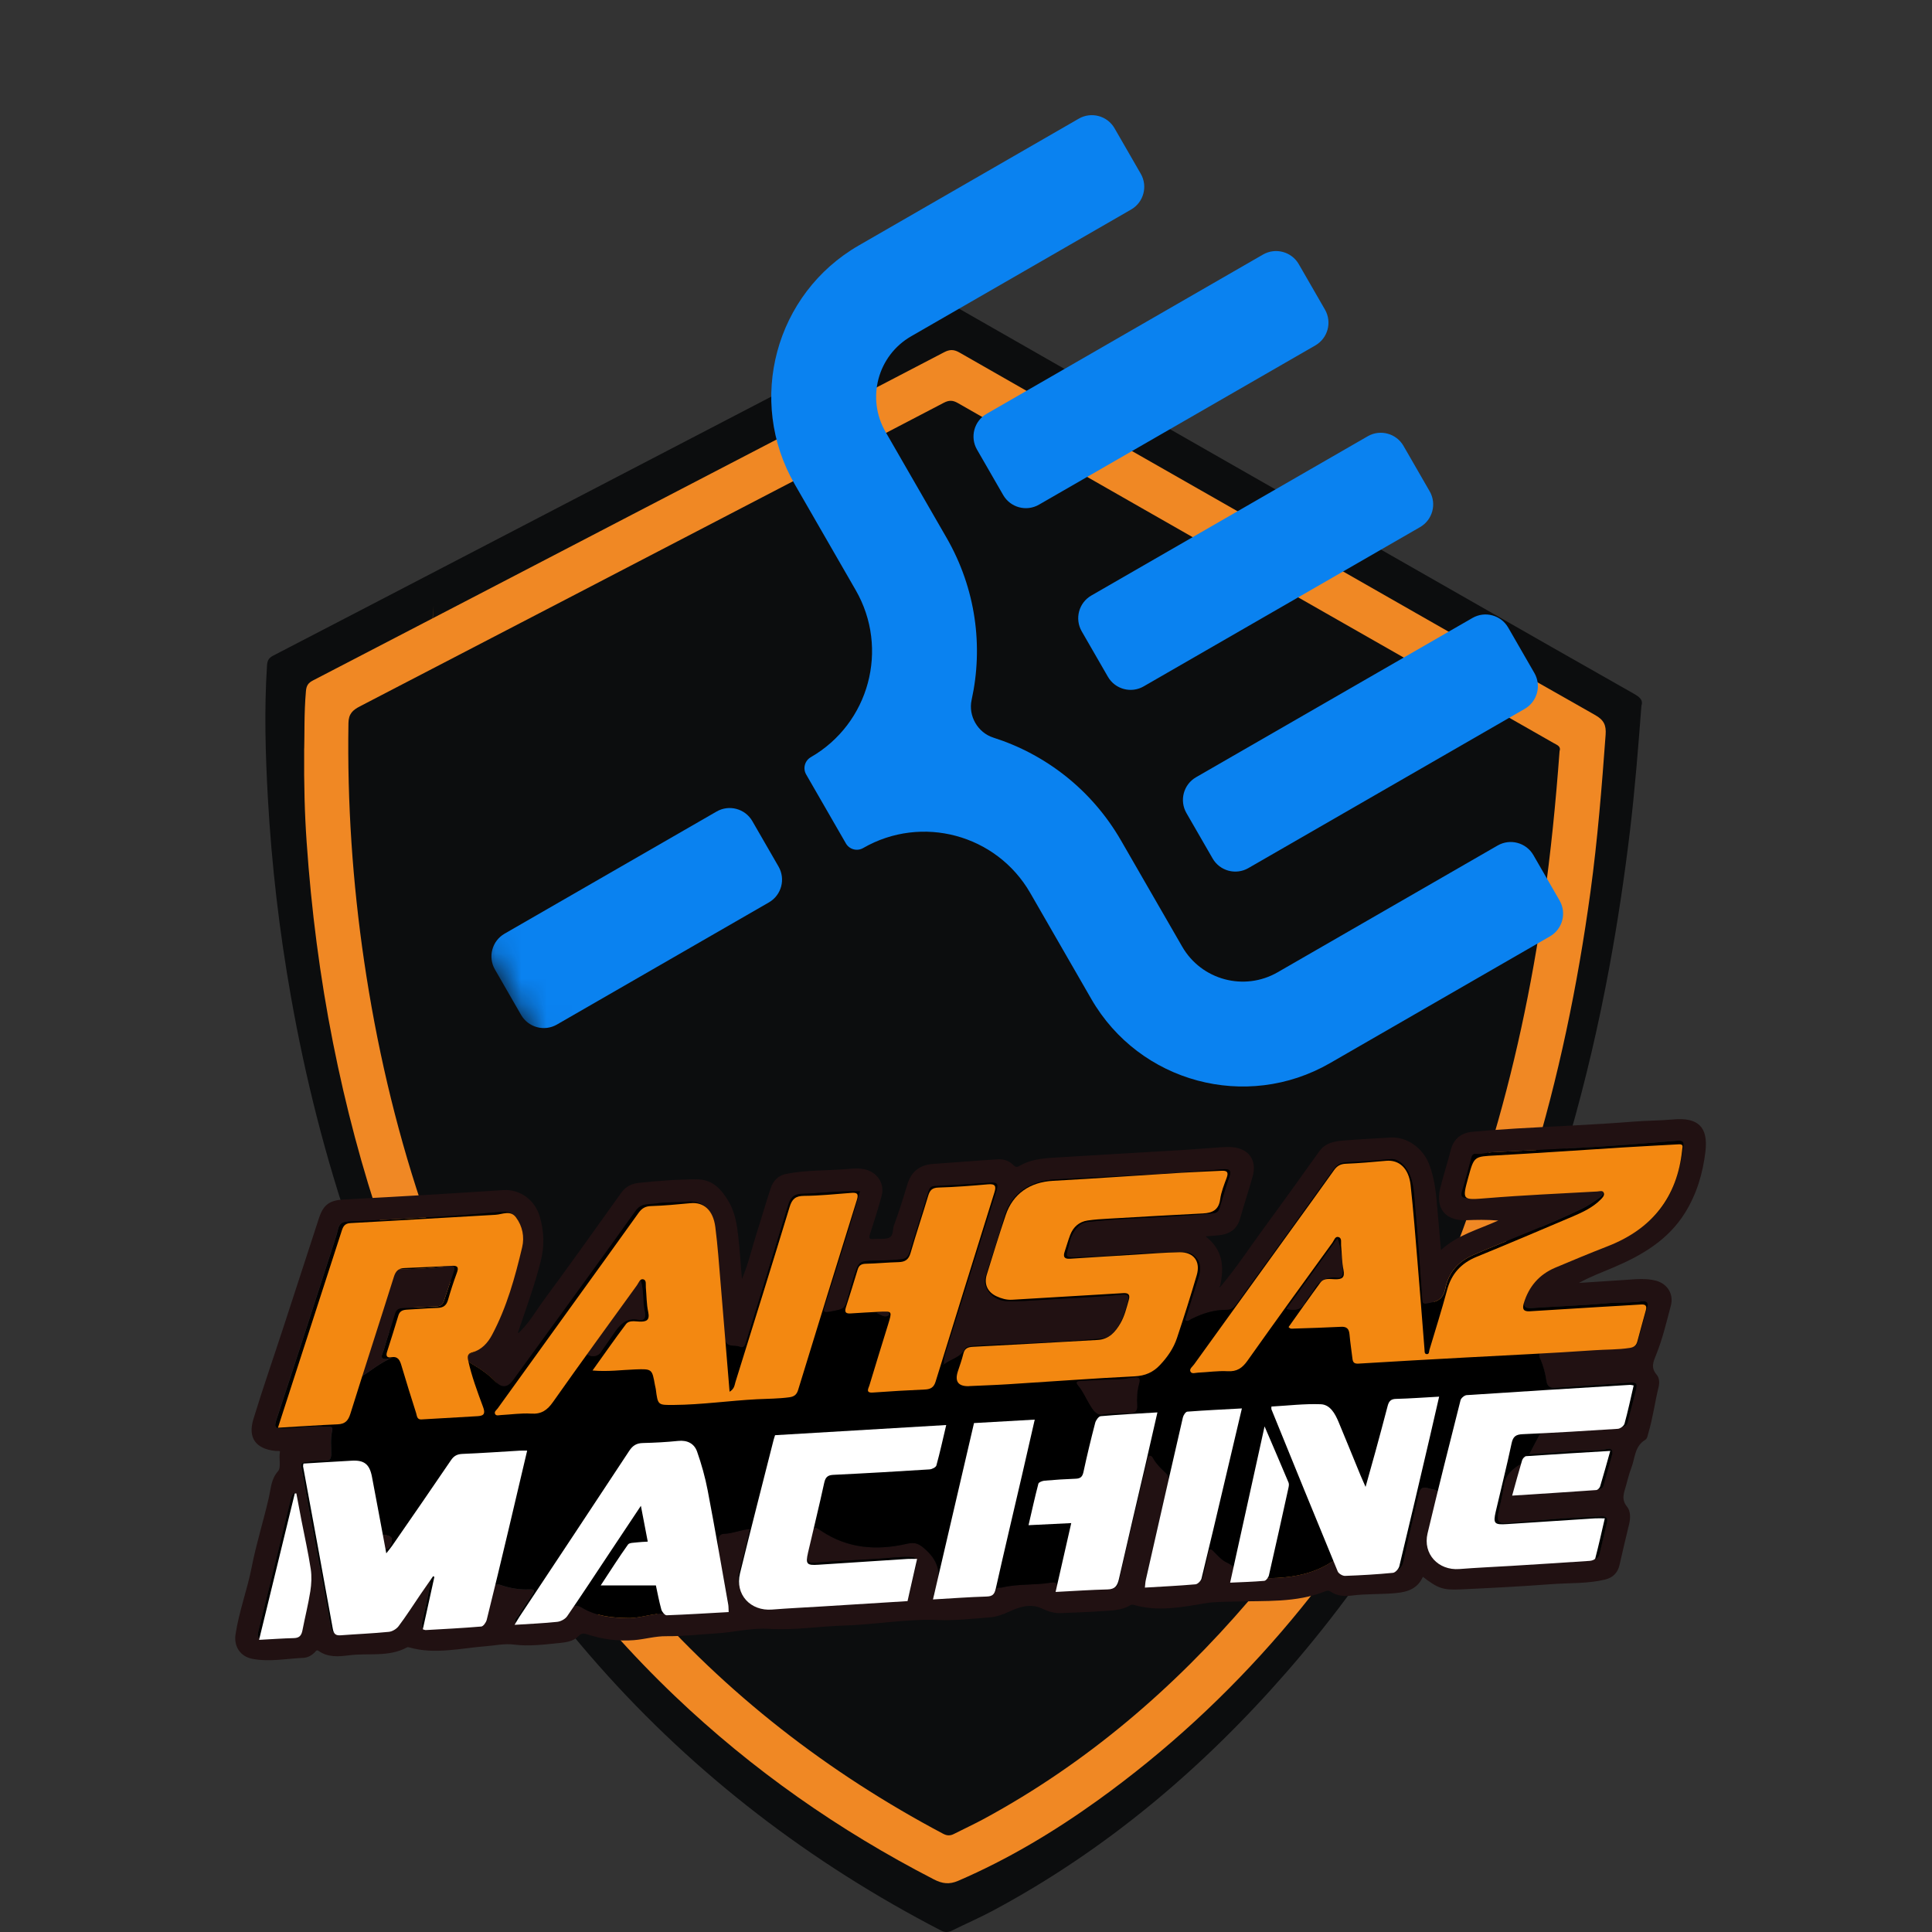
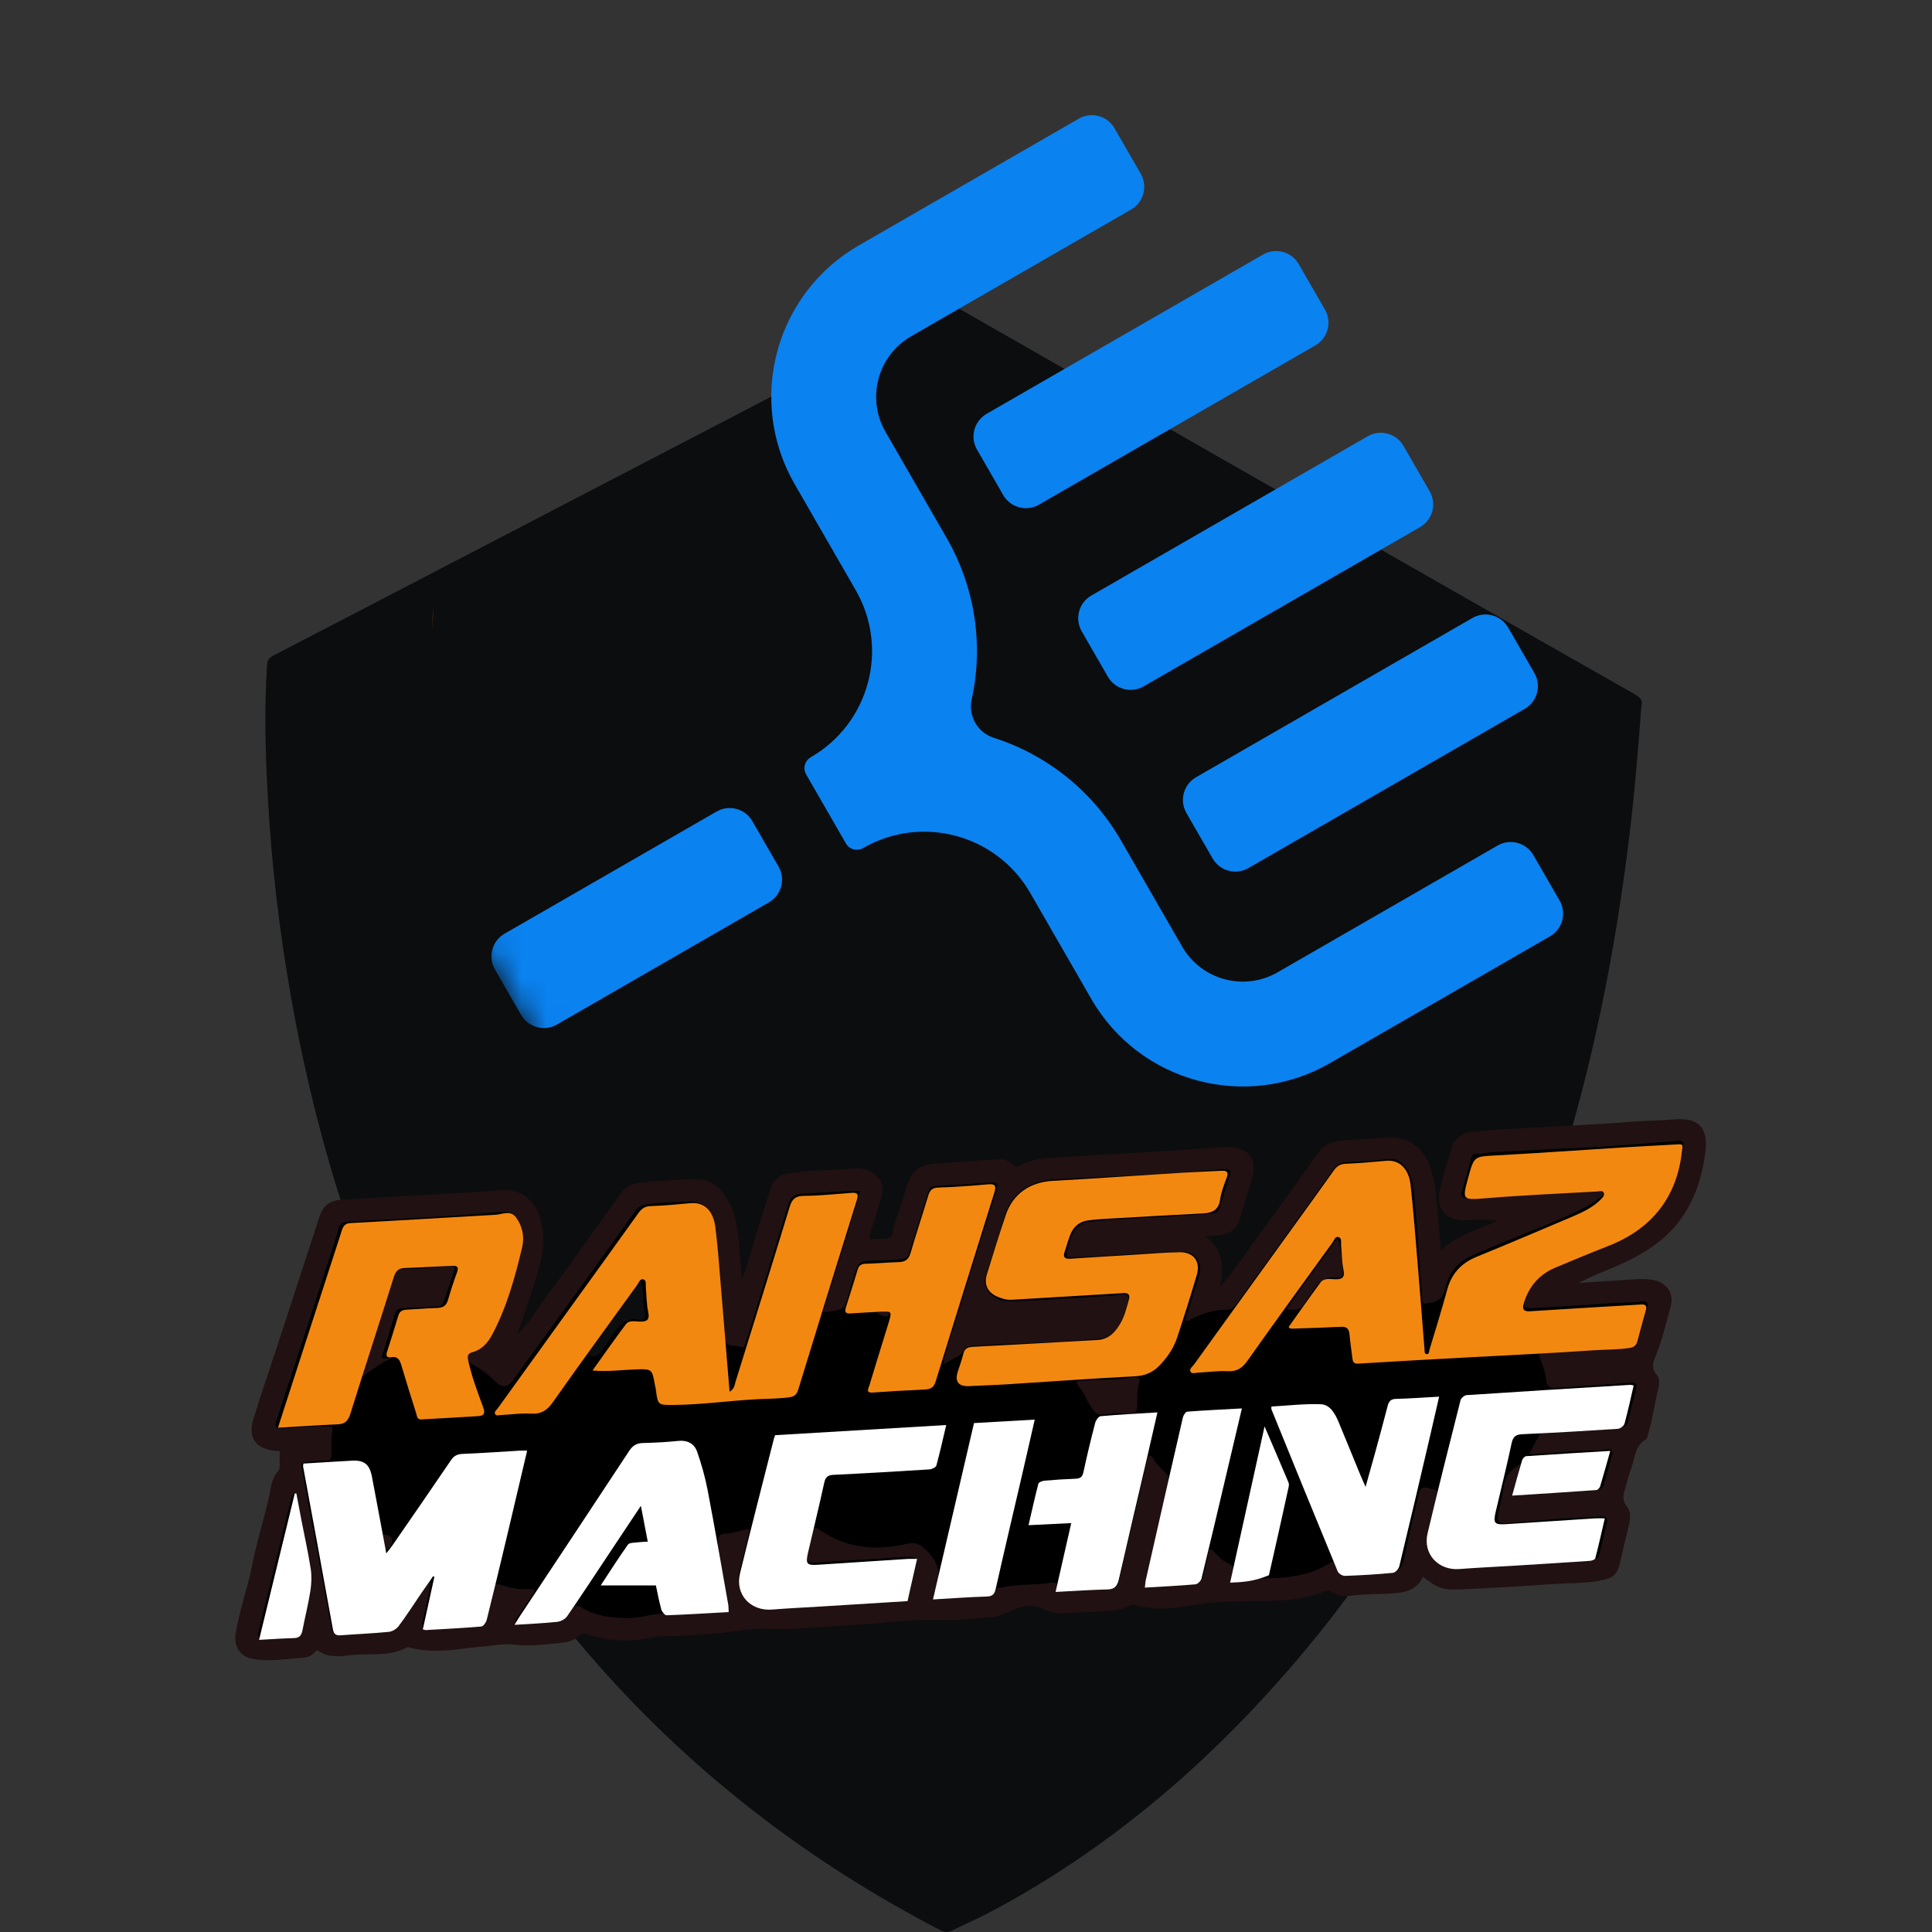
<svg xmlns="http://www.w3.org/2000/svg" width="76" height="76" viewBox="0 0 76 76" fill="none">
  <rect x="0" y="0" width="76" height="76" fill="#333333" stroke="none" />
  <g clip-path="url(#clip0_2348_12710)">
    <path d="M64.569 27.762C64.441 29.451 64.311 31.083 64.116 32.711C63.903 34.488 63.638 36.257 63.313 38.017C62.476 42.548 61.231 46.959 59.479 51.223C57.296 56.538 54.407 61.423 50.625 65.76C47.31 69.561 43.514 72.778 39.05 75.165C38.525 75.445 37.978 75.682 37.445 75.946C37.293 76.021 37.165 76.019 37.01 75.939C31.889 73.286 27.377 69.844 23.551 65.519C19.152 60.547 16.014 54.846 13.854 48.588C12.795 45.522 12.007 42.385 11.442 39.189C10.987 36.616 10.685 34.025 10.539 31.418C10.441 29.671 10.39 27.921 10.504 26.171C10.517 25.977 10.579 25.878 10.747 25.791C13.303 24.467 15.856 23.138 18.409 21.81C22.918 19.464 27.426 17.118 31.935 14.773C33.666 13.873 35.399 12.979 37.127 12.074C37.3 11.983 37.424 11.969 37.604 12.072C44.348 15.928 51.095 19.779 57.843 23.629C59.982 24.85 62.119 26.072 64.262 27.284C64.487 27.411 64.65 27.533 64.568 27.761L64.569 27.762Z" fill="#0C0D0E" />
-     <path d="M11.967 29.443C11.984 28.936 11.957 28.06 12.035 27.186C12.054 26.967 12.125 26.863 12.316 26.765C16.5 24.596 20.68 22.42 24.862 20.245C28.954 18.118 33.048 15.993 37.136 13.858C37.362 13.74 37.524 13.742 37.742 13.867C41.844 16.215 45.951 18.553 50.056 20.895C54.285 23.307 58.51 25.727 62.746 28.126C63.091 28.321 63.189 28.523 63.161 28.904C63.01 30.968 62.845 33.031 62.565 35.082C61.555 42.475 59.548 49.557 55.946 56.133C52.757 61.956 48.588 66.935 43.175 70.826C41.454 72.062 39.643 73.145 37.691 73.987C37.342 74.137 37.071 74.102 36.737 73.931C33.002 72.007 29.593 69.623 26.551 66.722C23.082 63.414 20.274 59.606 18.056 55.361C15.688 50.829 14.095 46.029 13.1 41.021C12.582 38.413 12.246 35.782 12.063 33.131C11.986 32.026 11.954 30.918 11.965 29.442L11.967 29.443ZM61.35 29.549C61.414 29.357 61.252 29.308 61.114 29.229C58.134 27.532 55.156 25.832 52.177 24.132C47.342 21.374 42.507 18.616 37.676 15.853C37.48 15.741 37.33 15.738 37.127 15.844C34.971 16.974 32.81 18.093 30.651 19.215C25.155 22.073 19.66 24.933 14.16 27.785C13.873 27.934 13.713 28.081 13.707 28.446C13.657 31.587 13.867 34.712 14.325 37.817C14.801 41.047 15.532 44.221 16.566 47.322C18.464 53.013 21.243 58.209 25.193 62.751C28.568 66.633 32.56 69.729 37.098 72.134C37.255 72.218 37.382 72.218 37.532 72.14C37.925 71.939 38.328 71.755 38.716 71.544C42.737 69.363 46.148 66.438 49.116 62.977C53.569 57.786 56.579 51.817 58.574 45.309C59.556 42.102 60.251 38.829 60.725 35.507C61.006 33.535 61.201 31.555 61.349 29.55L61.35 29.549Z" fill="#F08824" />
    <path d="M48.019 50.605C48.641 49.869 49.166 49.061 49.735 48.286C50.465 47.294 51.181 46.292 51.897 45.29C52.13 44.964 52.476 44.896 52.832 44.867C53.453 44.816 54.075 44.784 54.697 44.748C55.34 44.711 55.961 45.147 56.215 45.788C56.46 46.407 56.499 47.06 56.556 47.712C56.597 48.182 56.638 48.651 56.684 49.172C57.338 48.578 58.132 48.376 58.938 48.013C58.462 47.974 58.071 47.984 57.679 48C56.866 48.033 56.457 47.538 56.653 46.747C56.778 46.243 56.939 45.748 57.068 45.245C57.186 44.784 57.487 44.558 57.945 44.519C58.508 44.472 59.072 44.426 59.637 44.393C61.178 44.303 62.72 44.245 64.258 44.122C64.778 44.081 65.299 44.083 65.818 44.036C66.793 43.947 67.204 44.328 67.087 45.303C66.986 46.151 66.745 46.971 66.285 47.709C65.621 48.777 64.595 49.379 63.478 49.855C63.023 50.049 62.56 50.22 62.111 50.467C62.721 50.427 63.332 50.389 63.942 50.348C64.341 50.321 64.74 50.275 65.134 50.377C65.591 50.494 65.85 50.909 65.726 51.366C65.554 52.006 65.404 52.658 65.157 53.27C65.032 53.582 64.927 53.797 65.176 54.086C65.269 54.193 65.288 54.388 65.245 54.563C65.096 55.164 65.021 55.781 64.841 56.377C64.812 56.474 64.802 56.591 64.718 56.641C64.296 56.895 64.32 57.364 64.171 57.747C64.084 57.973 64.027 58.211 63.962 58.445C63.885 58.722 63.765 58.979 64.004 59.27C64.141 59.436 64.145 59.707 64.088 59.945C63.958 60.483 63.829 61.021 63.708 61.561C63.636 61.876 63.445 62.062 63.136 62.137C62.449 62.302 61.742 62.264 61.046 62.316C59.849 62.406 58.651 62.468 57.452 62.523C56.749 62.556 56.559 62.476 55.973 62.029C55.763 62.49 55.385 62.625 54.9 62.669C54.324 62.723 53.745 62.691 53.171 62.766C52.881 62.803 52.593 62.782 52.34 62.609C52.267 62.559 52.204 62.569 52.126 62.6C50.982 63.057 49.765 62.962 48.575 63.002C48.183 63.016 47.813 63.001 47.409 63.069C46.491 63.223 45.549 63.407 44.612 63.135C44.552 63.117 44.508 63.117 44.458 63.147C44.09 63.369 43.672 63.353 43.267 63.383C42.758 63.42 42.245 63.432 41.734 63.455C41.463 63.467 41.222 63.389 40.973 63.27C40.539 63.065 40.096 63.212 39.699 63.397C39.44 63.517 39.186 63.607 38.91 63.626C38.245 63.673 37.575 63.757 36.912 63.728C35.663 63.675 34.436 63.91 33.193 63.946C32.22 63.974 31.237 64.137 30.274 64.075C29.546 64.029 28.876 64.212 28.177 64.254C27.522 64.294 26.867 64.37 26.212 64.364C25.774 64.359 25.366 64.485 24.941 64.519C24.313 64.57 23.698 64.486 23.102 64.292C22.958 64.246 22.867 64.246 22.755 64.362C22.55 64.575 22.251 64.607 21.985 64.634C21.402 64.693 20.803 64.769 20.229 64.695C19.831 64.645 19.486 64.73 19.113 64.758C18.115 64.835 17.111 65.092 16.105 64.806C16.076 64.798 16.037 64.79 16.014 64.802C15.292 65.197 14.49 65.017 13.727 65.116C13.326 65.168 12.902 65.204 12.535 64.944C12.448 64.882 12.424 64.96 12.38 65.002C12.256 65.12 12.111 65.207 11.939 65.215C11.266 65.244 10.592 65.386 9.918 65.252C9.45 65.16 9.195 64.762 9.265 64.296C9.399 63.396 9.727 62.541 9.9 61.651C10.082 60.715 10.373 59.808 10.582 58.88C10.661 58.532 10.664 58.183 10.938 57.873C11.068 57.726 10.959 57.371 11.013 57.111C11.024 57.059 10.902 57.083 10.841 57.077C10.067 56.998 9.741 56.568 9.968 55.825C10.335 54.621 10.75 53.432 11.141 52.235C11.612 50.797 12.078 49.358 12.547 47.919C12.72 47.39 12.961 47.216 13.524 47.186C14.709 47.122 15.893 47.057 17.078 46.987C17.987 46.934 18.895 46.871 19.804 46.815C20.453 46.776 21.034 47.194 21.229 47.845C21.403 48.429 21.424 49.006 21.271 49.613C21.035 50.548 20.704 51.448 20.396 52.357C20.376 52.387 20.364 52.417 20.402 52.441C20.404 52.443 20.426 52.412 20.439 52.397C20.833 52.018 21.098 51.541 21.418 51.108C22.438 49.724 23.437 48.325 24.435 46.925C24.613 46.674 24.851 46.56 25.133 46.531C25.894 46.451 26.658 46.39 27.424 46.393C28.029 46.395 28.384 46.786 28.665 47.266C28.913 47.688 28.988 48.158 29.041 48.631C29.102 49.168 29.135 49.709 29.186 50.315C29.453 49.678 29.585 49.066 29.776 48.474C29.963 47.897 30.127 47.31 30.32 46.734C30.416 46.449 30.613 46.24 30.927 46.178C31.705 46.023 32.498 46.054 33.284 45.989C33.548 45.967 33.813 45.937 34.078 46.014C34.536 46.149 34.806 46.581 34.681 47.044C34.545 47.544 34.39 48.04 34.228 48.532C34.174 48.695 34.184 48.757 34.37 48.739C34.569 48.72 34.787 48.761 34.965 48.694C35.155 48.622 35.105 48.37 35.166 48.203C35.36 47.674 35.532 47.136 35.692 46.596C35.84 46.097 36.172 45.823 36.697 45.787C37.548 45.729 38.397 45.657 39.248 45.604C39.472 45.59 39.695 45.658 39.856 45.823C39.941 45.91 39.996 45.927 40.1 45.865C40.503 45.626 40.958 45.571 41.411 45.542C43.088 45.437 44.764 45.345 46.44 45.244C46.972 45.212 47.503 45.165 48.035 45.13C48.178 45.12 48.325 45.114 48.468 45.126C49.129 45.182 49.456 45.642 49.276 46.28C49.12 46.833 48.939 47.378 48.783 47.931C48.66 48.369 48.356 48.553 47.932 48.594C47.791 48.608 47.649 48.618 47.426 48.636C48.137 49.189 48.15 49.865 47.998 50.584C47.985 50.594 47.972 50.605 47.959 50.616C47.966 50.624 47.977 50.638 47.979 50.636C47.995 50.628 48.007 50.616 48.021 50.605H48.019ZM37.128 53.698C37.109 53.51 37.14 53.373 37.184 53.233C37.854 51.101 38.516 48.965 39.195 46.835C39.286 46.55 39.193 46.507 38.945 46.524C38.217 46.573 37.488 46.618 36.759 46.658C36.588 46.667 36.551 46.761 36.508 46.906C36.273 47.691 36.022 48.471 35.779 49.252C35.726 49.421 35.661 49.514 35.445 49.538C35.079 49.58 34.716 49.582 34.35 49.593C33.806 49.608 33.776 49.632 33.608 50.147C33.526 50.399 33.451 50.654 33.384 50.911C33.231 51.503 33.231 51.488 32.641 51.598C32.369 51.649 32.372 51.58 32.442 51.361C32.766 50.349 33.078 49.334 33.391 48.319C33.537 47.845 33.674 47.368 33.824 46.862C33.039 46.84 32.292 46.938 31.542 46.961C31.166 46.972 31.073 47.167 30.984 47.462C30.451 49.219 29.907 50.974 29.364 52.729C29.323 52.86 29.289 53.06 29.093 52.978C28.893 52.893 28.588 53.034 28.499 52.679C28.407 52.308 28.421 51.93 28.391 51.56C28.301 50.471 28.205 49.383 28.107 48.295C28.043 47.59 27.654 47.204 26.992 47.272C26.593 47.311 26.189 47.278 25.8 47.343C25.531 47.388 25.229 47.309 25.002 47.628C23.409 49.862 21.788 52.076 20.177 54.297C19.967 54.586 19.741 54.607 19.499 54.362C19.218 54.074 18.895 53.845 18.546 53.645C18.317 53.516 18.292 53.325 18.485 53.258C19.139 53.03 19.386 52.454 19.614 51.899C19.892 51.225 20.087 50.518 20.316 49.824C20.495 49.279 20.58 48.727 20.425 48.161C20.34 47.845 20.077 47.643 19.803 47.666C18.988 47.732 18.173 47.806 17.357 47.857C16.119 47.934 14.882 47.998 13.643 48.056C13.452 48.064 13.355 48.144 13.304 48.308C13.271 48.414 13.253 48.523 13.219 48.628C12.438 51.041 11.662 53.455 10.864 55.862C10.759 56.181 10.851 56.202 11.124 56.195C11.69 56.181 12.251 56.078 12.818 56.123C12.927 56.132 13.111 56.078 13.061 56.284C12.987 56.593 13.027 56.903 13.023 57.211C13.021 57.403 12.948 57.472 12.765 57.456C12.509 57.434 12.258 57.485 12.005 57.518C11.863 57.537 11.817 57.574 11.849 57.729C11.945 58.204 12.02 58.683 12.109 59.161C12.41 60.776 12.721 62.389 13.009 64.006C13.046 64.213 13.116 64.249 13.301 64.26C13.747 64.286 14.187 64.146 14.628 64.194C15.232 64.26 15.622 64.046 15.917 63.502C16.213 62.956 16.61 62.466 16.962 61.951C16.894 62.538 16.767 63.095 16.636 63.65C16.541 64.054 16.539 64.069 16.943 64.05C17.561 64.022 18.18 64 18.797 63.929C18.993 63.906 19.061 63.824 19.099 63.65C19.177 63.283 19.282 62.921 19.354 62.553C19.394 62.349 19.489 62.282 19.678 62.348C20.048 62.477 20.427 62.541 20.821 62.522C20.988 62.514 21.058 62.554 20.936 62.727C20.737 63.007 20.549 63.294 20.367 63.585C20.324 63.653 20.209 63.718 20.277 63.812C20.333 63.89 20.447 63.864 20.528 63.848C20.913 63.777 21.301 63.797 21.689 63.779C21.981 63.766 22.244 63.687 22.381 63.371C22.482 63.137 22.653 63.103 22.89 63.243C23.45 63.578 24.078 63.645 24.716 63.651C25.241 63.655 25.723 63.429 26.281 63.48C26.951 63.541 27.644 63.371 28.331 63.392C28.627 63.402 28.676 63.267 28.636 63.033C28.587 62.751 28.522 62.471 28.477 62.188C28.396 61.688 28.244 61.199 28.24 60.687C28.238 60.514 28.28 60.343 28.467 60.338C28.811 60.328 29.127 60.18 29.496 60.149C29.425 60.45 29.364 60.727 29.295 61.002C29.223 61.291 29.14 61.577 29.071 61.868C28.917 62.515 29.497 63.291 30.151 63.241C30.703 63.199 31.255 63.183 31.806 63.135C33.008 63.029 34.215 62.982 35.42 62.927C35.62 62.918 35.729 62.866 35.772 62.67C35.855 62.292 35.945 61.916 36.035 61.541C36.09 61.315 35.999 61.254 35.778 61.247C35.355 61.235 34.937 61.295 34.517 61.321C33.689 61.37 32.859 61.408 32.032 61.476C31.759 61.499 31.723 61.371 31.755 61.172C31.798 60.911 31.86 60.653 31.922 60.395C32.009 60.031 32.013 60.031 32.317 60.232C33.356 60.922 34.499 60.999 35.67 60.729C36.025 60.647 36.176 60.747 36.423 60.972C36.954 61.46 37.033 61.985 36.767 62.609C36.675 62.824 36.787 62.845 36.965 62.857C37.455 62.891 37.937 62.773 38.426 62.781C38.708 62.786 39.039 62.888 39.195 62.503C39.224 62.43 39.338 62.467 39.411 62.449C40.04 62.297 40.69 62.364 41.323 62.259C41.438 62.24 41.586 62.221 41.588 62.412C41.592 62.597 41.721 62.592 41.845 62.584C42.497 62.541 43.148 62.495 43.798 62.45C43.936 62.441 43.972 62.351 43.999 62.229C44.148 61.562 44.305 60.894 44.461 60.229C44.679 59.304 44.898 58.38 45.118 57.456C45.135 57.386 45.113 57.285 45.218 57.269C45.316 57.254 45.346 57.349 45.383 57.41C45.507 57.612 45.673 57.775 45.843 57.934C45.959 58.042 45.99 58.141 45.949 58.311C45.653 59.557 45.381 60.809 45.089 62.055C45.028 62.312 45.097 62.43 45.355 62.382C45.903 62.28 46.461 62.356 47.01 62.266C47.207 62.233 47.279 62.155 47.318 61.993C47.39 61.693 47.472 61.394 47.526 61.089C47.56 60.897 47.628 60.919 47.732 61.025C47.897 61.19 48.052 61.374 48.265 61.472C48.508 61.585 48.647 61.719 48.52 61.999C48.465 62.12 48.48 62.195 48.643 62.163C49.167 62.06 49.703 62.099 50.231 62.071C50.984 62.032 51.681 61.877 52.316 61.484C52.529 61.351 52.62 61.399 52.666 61.61C52.727 61.893 52.913 61.969 53.162 61.91C53.674 61.789 54.199 61.859 54.718 61.806C55.059 61.772 55.153 61.663 55.215 61.36C55.396 60.484 55.612 59.616 55.815 58.745C55.899 58.382 56.144 58.557 56.345 58.587C56.567 58.619 56.64 58.717 56.569 58.954C56.442 59.377 56.351 59.811 56.247 60.241C56.072 60.959 56.605 61.652 57.333 61.652C57.621 61.652 57.907 61.615 58.193 61.595C59.199 61.527 60.208 61.514 61.214 61.442C61.634 61.412 62.054 61.401 62.474 61.374C62.642 61.364 62.862 61.374 62.919 61.121C63.011 60.712 63.116 60.306 63.209 59.896C63.246 59.734 63.187 59.641 63.002 59.651C62.471 59.681 61.939 59.696 61.409 59.735C60.682 59.787 59.956 59.864 59.229 59.914C58.942 59.933 58.871 59.815 58.935 59.52C59.012 59.163 59.102 58.809 59.153 58.449C59.216 58.008 59.504 57.773 59.877 57.557C59.88 57.869 59.775 58.126 59.689 58.386C59.61 58.625 59.638 58.745 59.941 58.726C60.903 58.667 61.866 58.63 62.828 58.586C62.949 58.581 63.043 58.557 63.08 58.42C63.187 58.026 63.304 57.633 63.407 57.237C63.44 57.11 63.421 56.954 63.244 56.994C62.794 57.097 62.337 57.03 61.885 57.08C61.329 57.14 60.767 57.157 60.158 57.197C60.312 56.904 60.438 56.662 60.568 56.422C60.617 56.333 60.706 56.321 60.8 56.321C61.254 56.321 61.709 56.278 62.158 56.236C62.709 56.185 63.266 56.236 63.814 56.127C63.944 56.101 64 56.066 64.031 55.934C64.125 55.525 64.24 55.12 64.342 54.713C64.421 54.397 64.374 54.365 64.049 54.391C63.09 54.465 62.129 54.518 61.169 54.591C60.957 54.607 60.856 54.516 60.829 54.327C60.784 54.018 60.706 53.721 60.578 53.435C60.503 53.269 60.574 53.175 60.758 53.19C61.281 53.231 61.796 53.123 62.318 53.114C62.948 53.102 63.576 53.031 64.205 52.988C64.338 52.978 64.39 52.91 64.422 52.783C64.537 52.334 64.662 51.886 64.793 51.441C64.853 51.233 64.762 51.164 64.579 51.191C64.116 51.261 63.648 51.225 63.186 51.268C62.205 51.359 61.221 51.391 60.239 51.456C59.931 51.477 59.898 51.338 59.992 51.093C60.18 50.601 60.466 50.189 60.953 49.955C61.313 49.783 61.681 49.625 62.051 49.477C62.885 49.142 63.727 48.833 64.483 48.329C65.64 47.56 66.033 46.392 66.219 45.108C66.24 44.965 66.219 44.852 66.01 44.869C64.897 44.961 63.785 45.053 62.67 45.12C61.344 45.202 60.016 45.258 58.689 45.327C58.48 45.337 58.278 45.417 58.063 45.393C57.912 45.375 57.892 45.481 57.862 45.598C57.753 46.015 57.641 46.431 57.513 46.843C57.448 47.052 57.498 47.126 57.719 47.129C58.041 47.134 58.359 47.083 58.679 47.064C59.618 47.007 60.562 47 61.498 46.911C61.93 46.869 62.363 46.903 62.791 46.832C62.877 46.817 62.99 46.752 63.037 46.833C63.099 46.943 63.004 47.053 62.918 47.114C62.701 47.267 62.481 47.424 62.243 47.539C60.846 48.218 59.385 48.749 57.96 49.365C57.345 49.632 56.975 50.074 56.855 50.678C56.764 51.138 56.499 51.215 56.132 51.276C55.958 51.305 55.95 51.243 55.941 51.112C55.854 49.913 55.779 48.711 55.666 47.514C55.62 47.036 55.63 46.543 55.394 46.092C55.234 45.788 54.972 45.576 54.708 45.597C54.135 45.644 53.562 45.698 52.989 45.719C52.752 45.728 52.602 45.803 52.464 45.994C51.195 47.766 49.916 49.531 48.64 51.297C48.547 51.426 48.443 51.528 48.26 51.526C47.762 51.52 47.3 51.667 46.858 51.889C46.788 51.923 46.718 52.011 46.616 51.928C46.795 51.358 46.974 50.789 47.151 50.218C47.25 49.898 47.229 49.604 46.944 49.376C46.803 49.264 46.641 49.255 46.471 49.255C45.096 49.255 43.729 49.422 42.356 49.456C41.906 49.468 41.907 49.459 42.027 49.044C42.067 48.907 42.086 48.759 42.146 48.631C42.279 48.353 42.467 48.102 42.794 48.066C43.387 48.002 43.984 47.957 44.58 47.93C45.62 47.883 46.657 47.822 47.694 47.733C47.859 47.719 47.928 47.657 47.971 47.514C48.096 47.101 48.22 46.688 48.36 46.279C48.443 46.036 48.347 45.979 48.127 45.996C47.245 46.063 46.364 46.137 45.48 46.188C44.154 46.266 42.826 46.319 41.5 46.395C40.552 46.45 39.774 46.906 39.494 47.892C39.273 48.669 39.017 49.435 38.769 50.205C38.73 50.327 38.72 50.432 38.761 50.558C38.884 50.937 39.211 51.182 39.675 51.188C40.084 51.194 40.492 51.165 40.902 51.139C41.984 51.07 43.068 51.031 44.148 50.928C44.3 50.913 44.428 50.941 44.376 51.142C44.269 51.549 44.166 51.959 43.898 52.3C43.759 52.477 43.593 52.633 43.357 52.654C42.752 52.706 42.145 52.755 41.538 52.787C40.531 52.84 39.523 52.875 38.517 52.928C38.324 52.939 38.02 52.945 37.962 53.054C37.779 53.407 37.413 53.45 37.122 53.699L37.128 53.698ZM11.579 58.714C11.46 58.838 11.445 58.946 11.419 59.051C11.292 59.575 11.166 60.101 11.037 60.625C10.748 61.803 10.461 62.98 10.166 64.157C10.111 64.376 10.133 64.479 10.399 64.456C10.739 64.428 11.078 64.338 11.422 64.388C11.681 64.424 11.779 64.3 11.819 64.069C11.874 63.755 11.946 63.444 12.007 63.13C12.079 62.763 12.249 62.381 12.198 62.031C12.04 60.934 11.798 59.85 11.579 58.714Z" fill="#211112" />
    <path d="M37.125 53.677C37.419 53.449 37.785 53.407 37.968 53.054C38.025 52.945 38.329 52.939 38.523 52.928C39.529 52.874 40.537 52.84 41.544 52.786C42.151 52.754 42.758 52.706 43.363 52.653C43.599 52.632 43.764 52.477 43.904 52.3C44.172 51.959 44.275 51.549 44.382 51.141C44.434 50.94 44.306 50.913 44.154 50.927C43.074 51.031 41.99 51.069 40.908 51.139C40.498 51.164 40.09 51.192 39.681 51.188C39.217 51.182 38.89 50.937 38.767 50.558C38.726 50.432 38.736 50.326 38.775 50.204C39.022 49.435 39.279 48.669 39.5 47.892C39.78 46.906 40.558 46.45 41.506 46.395C42.833 46.318 44.16 46.265 45.486 46.188C46.37 46.137 47.251 46.062 48.133 45.995C48.353 45.979 48.449 46.035 48.366 46.278C48.225 46.687 48.102 47.101 47.977 47.514C47.934 47.657 47.865 47.718 47.7 47.732C46.663 47.822 45.626 47.882 44.586 47.929C43.99 47.957 43.394 48.001 42.8 48.066C42.473 48.102 42.284 48.352 42.152 48.63C42.092 48.758 42.073 48.906 42.033 49.044C41.912 49.459 41.912 49.467 42.362 49.456C43.734 49.422 45.101 49.254 46.477 49.255C46.647 49.255 46.809 49.264 46.95 49.376C47.235 49.604 47.256 49.898 47.157 50.218C46.98 50.788 46.801 51.358 46.622 51.928C46.724 52.01 46.795 51.923 46.864 51.888C47.306 51.666 47.768 51.519 48.266 51.525C48.449 51.527 48.553 51.425 48.646 51.297C49.922 49.531 51.201 47.765 52.47 45.993C52.607 45.802 52.758 45.727 52.995 45.718C53.568 45.698 54.141 45.643 54.714 45.597C54.978 45.575 55.239 45.787 55.4 46.092C55.636 46.543 55.627 47.036 55.672 47.513C55.785 48.711 55.86 49.912 55.947 51.112C55.956 51.243 55.964 51.305 56.138 51.276C56.505 51.214 56.769 51.137 56.861 50.678C56.981 50.073 57.351 49.63 57.966 49.365C59.391 48.748 60.853 48.218 62.249 47.539C62.487 47.423 62.707 47.266 62.924 47.114C63.011 47.053 63.105 46.943 63.043 46.833C62.996 46.751 62.883 46.818 62.797 46.832C62.369 46.903 61.936 46.869 61.504 46.91C60.568 46.999 59.624 47.006 58.685 47.063C58.365 47.083 58.047 47.134 57.725 47.129C57.504 47.125 57.454 47.051 57.519 46.843C57.647 46.431 57.759 46.015 57.868 45.597C57.898 45.48 57.919 45.375 58.069 45.392C58.283 45.417 58.486 45.338 58.696 45.326C60.022 45.257 61.35 45.201 62.676 45.12C63.79 45.052 64.903 44.96 66.016 44.869C66.225 44.852 66.246 44.964 66.225 45.108C66.039 46.392 65.646 47.559 64.489 48.329C63.732 48.832 62.89 49.142 62.057 49.476C61.687 49.624 61.319 49.782 60.959 49.955C60.472 50.188 60.185 50.6 59.998 51.093C59.904 51.337 59.938 51.477 60.245 51.456C61.227 51.389 62.211 51.358 63.192 51.268C63.654 51.225 64.122 51.26 64.585 51.191C64.768 51.164 64.859 51.233 64.799 51.44C64.668 51.885 64.544 52.333 64.428 52.783C64.396 52.909 64.344 52.978 64.211 52.987C63.582 53.03 62.954 53.101 62.324 53.113C61.802 53.122 61.287 53.231 60.764 53.19C60.58 53.175 60.509 53.268 60.584 53.435C60.712 53.72 60.79 54.017 60.835 54.326C60.862 54.516 60.962 54.606 61.175 54.59C62.135 54.518 63.096 54.465 64.055 54.39C64.38 54.365 64.427 54.397 64.348 54.713C64.246 55.12 64.132 55.525 64.037 55.933C64.006 56.065 63.95 56.1 63.82 56.126C63.272 56.236 62.716 56.184 62.164 56.236C61.715 56.278 61.26 56.319 60.806 56.32C60.712 56.32 60.623 56.333 60.574 56.421C60.443 56.661 60.318 56.904 60.164 57.196C60.773 57.157 61.335 57.14 61.891 57.079C62.343 57.03 62.799 57.097 63.25 56.994C63.427 56.953 63.446 57.11 63.413 57.237C63.31 57.632 63.193 58.025 63.086 58.42C63.049 58.556 62.955 58.58 62.834 58.586C61.872 58.629 60.909 58.666 59.947 58.725C59.644 58.744 59.616 58.625 59.695 58.386C59.781 58.126 59.885 57.869 59.883 57.556C59.51 57.773 59.222 58.008 59.159 58.449C59.108 58.809 59.017 59.163 58.941 59.519C58.877 59.814 58.948 59.932 59.235 59.913C59.962 59.864 60.688 59.787 61.415 59.734C61.945 59.696 62.477 59.68 63.008 59.651C63.193 59.641 63.252 59.733 63.215 59.896C63.122 60.305 63.017 60.712 62.925 61.121C62.868 61.374 62.648 61.363 62.48 61.374C62.06 61.401 61.64 61.411 61.219 61.441C60.214 61.513 59.205 61.526 58.199 61.595C57.913 61.614 57.627 61.651 57.339 61.652C56.611 61.652 56.078 60.959 56.253 60.24C56.357 59.811 56.448 59.377 56.575 58.954C56.646 58.717 56.573 58.619 56.351 58.586C56.15 58.556 55.905 58.383 55.821 58.744C55.618 59.615 55.402 60.484 55.221 61.359C55.159 61.663 55.066 61.771 54.724 61.806C54.205 61.859 53.681 61.789 53.168 61.91C52.919 61.968 52.733 61.893 52.672 61.61C52.626 61.399 52.535 61.351 52.322 61.483C51.687 61.877 50.99 62.032 50.237 62.071C49.709 62.098 49.173 62.06 48.649 62.162C48.486 62.194 48.471 62.119 48.526 61.999C48.653 61.719 48.514 61.584 48.271 61.472C48.058 61.373 47.903 61.19 47.738 61.024C47.633 60.919 47.566 60.897 47.532 61.089C47.478 61.393 47.396 61.692 47.324 61.993C47.285 62.155 47.213 62.233 47.016 62.265C46.467 62.356 45.908 62.279 45.361 62.381C45.103 62.429 45.034 62.312 45.095 62.054C45.387 60.807 45.658 59.556 45.955 58.311C45.996 58.14 45.965 58.041 45.849 57.933C45.679 57.774 45.513 57.612 45.389 57.41C45.351 57.349 45.321 57.254 45.224 57.268C45.119 57.284 45.141 57.385 45.124 57.456C44.904 58.38 44.685 59.303 44.467 60.228C44.31 60.895 44.154 61.561 44.005 62.229C43.978 62.351 43.942 62.44 43.804 62.45C43.154 62.495 42.502 62.541 41.851 62.584C41.727 62.592 41.598 62.597 41.594 62.412C41.591 62.22 41.444 62.24 41.329 62.259C40.695 62.363 40.045 62.296 39.417 62.449C39.344 62.466 39.23 62.43 39.201 62.502C39.045 62.887 38.714 62.785 38.432 62.781C37.943 62.773 37.461 62.891 36.971 62.857C36.793 62.844 36.681 62.824 36.773 62.609C37.04 61.984 36.96 61.459 36.429 60.972C36.182 60.746 36.031 60.646 35.676 60.728C34.505 60.998 33.362 60.921 32.323 60.231C32.019 60.03 32.015 60.03 31.928 60.395C31.867 60.652 31.805 60.911 31.761 61.172C31.729 61.37 31.765 61.498 32.038 61.476C32.865 61.407 33.694 61.369 34.523 61.32C34.943 61.295 35.361 61.235 35.784 61.247C36.005 61.253 36.096 61.315 36.041 61.54C35.95 61.916 35.861 62.292 35.778 62.669C35.735 62.865 35.626 62.917 35.426 62.926C34.221 62.981 33.014 63.028 31.812 63.134C31.262 63.183 30.709 63.199 30.157 63.241C29.503 63.291 28.923 62.514 29.077 61.867C29.145 61.577 29.229 61.291 29.301 61.001C29.37 60.725 29.431 60.449 29.502 60.148C29.133 60.179 28.817 60.327 28.473 60.337C28.286 60.343 28.244 60.514 28.246 60.686C28.25 61.199 28.402 61.688 28.483 62.188C28.528 62.47 28.593 62.75 28.642 63.032C28.682 63.267 28.633 63.401 28.337 63.392C27.65 63.371 26.957 63.542 26.287 63.48C25.729 63.428 25.247 63.656 24.722 63.65C24.084 63.644 23.455 63.578 22.896 63.243C22.66 63.102 22.488 63.137 22.387 63.371C22.25 63.685 21.987 63.765 21.695 63.779C21.307 63.797 20.919 63.776 20.534 63.848C20.453 63.863 20.338 63.889 20.283 63.812C20.216 63.717 20.331 63.653 20.373 63.585C20.555 63.294 20.743 63.006 20.942 62.726C21.064 62.554 20.994 62.514 20.827 62.522C20.433 62.54 20.054 62.476 19.684 62.347C19.495 62.281 19.4 62.349 19.36 62.552C19.288 62.92 19.183 63.282 19.105 63.65C19.067 63.824 18.999 63.905 18.802 63.928C18.186 64 17.567 64.022 16.949 64.05C16.545 64.068 16.547 64.054 16.642 63.65C16.773 63.094 16.9 62.538 16.968 61.95C16.615 62.465 16.218 62.955 15.923 63.501C15.628 64.046 15.239 64.26 14.634 64.193C14.193 64.145 13.754 64.286 13.307 64.259C13.122 64.249 13.053 64.212 13.015 64.006C12.727 62.389 12.416 60.775 12.115 59.16C12.026 58.684 11.952 58.204 11.855 57.728C11.823 57.573 11.869 57.536 12.011 57.518C12.264 57.484 12.515 57.434 12.771 57.456C12.954 57.471 13.027 57.403 13.029 57.211C13.033 56.902 12.993 56.593 13.067 56.283C13.116 56.077 12.933 56.132 12.824 56.123C12.257 56.078 11.696 56.182 11.13 56.195C10.857 56.202 10.765 56.18 10.87 55.862C11.668 53.455 12.444 51.041 13.225 48.628C13.259 48.523 13.278 48.413 13.31 48.308C13.361 48.142 13.458 48.064 13.649 48.055C14.887 47.997 16.125 47.934 17.363 47.856C18.179 47.806 18.994 47.732 19.809 47.665C20.084 47.642 20.346 47.845 20.431 48.16C20.586 48.727 20.501 49.28 20.322 49.824C20.094 50.517 19.898 51.225 19.62 51.899C19.392 52.453 19.145 53.03 18.491 53.258C18.298 53.325 18.323 53.515 18.552 53.645C18.901 53.844 19.224 54.074 19.505 54.361C19.747 54.608 19.973 54.587 20.183 54.297C21.794 52.076 23.414 49.861 25.008 47.628C25.235 47.308 25.537 47.388 25.806 47.343C26.195 47.278 26.599 47.311 26.998 47.271C27.66 47.205 28.049 47.589 28.113 48.295C28.211 49.383 28.307 50.471 28.397 51.559C28.427 51.929 28.413 52.307 28.505 52.678C28.594 53.035 28.899 52.893 29.099 52.977C29.295 53.06 29.329 52.859 29.37 52.728C29.913 50.973 30.457 49.219 30.99 47.461C31.079 47.167 31.172 46.971 31.548 46.96C32.298 46.938 33.045 46.84 33.83 46.862C33.68 47.368 33.543 47.844 33.397 48.318C33.084 49.334 32.771 50.349 32.448 51.361C32.378 51.58 32.374 51.649 32.647 51.598C33.237 51.487 33.237 51.503 33.39 50.911C33.457 50.654 33.531 50.399 33.614 50.147C33.781 49.631 33.812 49.608 34.356 49.593C34.722 49.583 35.085 49.581 35.451 49.538C35.667 49.513 35.732 49.419 35.785 49.252C36.027 48.469 36.279 47.69 36.514 46.906C36.557 46.761 36.594 46.666 36.765 46.657C37.494 46.618 38.223 46.573 38.951 46.523C39.198 46.507 39.291 46.549 39.201 46.835C38.522 48.965 37.86 51.1 37.19 53.233C37.146 53.372 37.114 53.51 37.131 53.676C37.127 53.655 37.099 53.67 37.099 53.67L37.112 53.683C37.112 53.683 37.127 53.655 37.131 53.676L37.125 53.677ZM15.412 53.411C14.814 53.593 15.059 53.241 15.103 53.084C15.232 52.616 15.399 52.157 15.534 51.689C15.588 51.5 15.696 51.458 15.873 51.453C16.305 51.442 16.735 51.405 17.167 51.392C17.327 51.388 17.416 51.316 17.464 51.177C17.595 50.789 17.719 50.398 17.854 50.011C17.912 49.845 17.87 49.784 17.692 49.803C17.065 49.869 16.437 49.931 15.805 49.921C15.603 49.917 15.495 49.999 15.438 50.181C15.139 51.131 14.826 52.077 14.542 53.031C14.439 53.379 14.279 53.717 14.235 54.143C14.628 53.889 14.939 53.62 15.412 53.412L15.412 53.411ZM44.608 54.19C44.414 54.205 44.222 54.257 44.02 54.26C43.523 54.268 43.026 54.3 42.529 54.323C42.4 54.329 42.278 54.342 42.416 54.505C42.605 54.727 42.714 54.996 42.863 55.24C42.98 55.433 43.117 55.685 43.382 55.641C43.737 55.582 44.089 55.591 44.442 55.59C44.659 55.589 44.745 55.499 44.732 55.288C44.714 55 44.729 54.711 44.806 54.433C44.861 54.238 44.821 54.156 44.608 54.19V54.19ZM25.206 50.373C25.099 50.397 25.05 50.475 25 50.544C24.41 51.359 23.82 52.174 23.238 52.994C23.176 53.083 23.004 53.219 23.117 53.289C23.244 53.368 23.46 53.384 23.607 53.232C23.63 53.208 23.641 53.174 23.66 53.147C23.813 52.929 23.97 52.716 24.117 52.495C24.358 52.134 24.61 51.813 25.128 51.916C25.418 51.973 25.398 51.737 25.361 51.571C25.273 51.18 25.334 50.775 25.205 50.372L25.206 50.373ZM50.606 51.491C50.966 51.574 51.2 51.515 51.354 51.214C51.439 51.049 51.585 50.916 51.673 50.752C51.867 50.396 52.147 50.219 52.559 50.254C52.651 50.262 52.76 50.281 52.804 50.146C52.863 49.967 52.73 48.911 52.609 48.714C51.944 49.635 51.283 50.551 50.606 51.49V51.491ZM15.131 60.371C14.972 60.362 15.018 60.49 15.031 60.552C15.061 60.692 15.027 60.924 15.178 60.938C15.298 60.95 15.408 60.744 15.415 60.589C15.423 60.412 15.249 60.416 15.131 60.371H15.131ZM34.481 51.648C34.677 51.735 34.792 51.835 34.94 51.753C34.985 51.728 34.981 51.658 34.952 51.64C34.826 51.56 34.693 51.579 34.481 51.648Z" fill="black" />
    <path d="M11.579 58.713C11.797 59.849 12.04 60.933 12.198 62.03C12.248 62.38 12.079 62.762 12.007 63.129C11.946 63.442 11.874 63.753 11.819 64.068C11.779 64.299 11.682 64.423 11.422 64.386C11.078 64.338 10.739 64.427 10.399 64.455C10.132 64.477 10.111 64.375 10.166 64.156C10.46 62.98 10.748 61.801 11.037 60.624C11.165 60.099 11.292 59.574 11.419 59.05C11.445 58.945 11.461 58.837 11.579 58.713Z" fill="black" />
    <path d="M15.412 53.411C14.938 53.62 14.627 53.889 14.234 54.142C14.278 53.716 14.438 53.379 14.542 53.03C14.826 52.076 15.138 51.13 15.438 50.18C15.495 49.998 15.602 49.917 15.805 49.92C16.436 49.93 17.064 49.869 17.691 49.802C17.87 49.783 17.912 49.843 17.854 50.011C17.719 50.397 17.595 50.788 17.463 51.176C17.416 51.315 17.327 51.387 17.166 51.391C16.735 51.404 16.305 51.441 15.873 51.453C15.694 51.457 15.588 51.499 15.533 51.688C15.399 52.156 15.232 52.614 15.102 53.084C15.059 53.24 14.813 53.592 15.411 53.41L15.412 53.411Z" fill="#211112" />
    <path d="M44.607 54.191C44.821 54.158 44.861 54.239 44.806 54.434C44.729 54.712 44.714 55.001 44.732 55.289C44.745 55.5 44.658 55.59 44.441 55.591C44.088 55.592 43.737 55.583 43.382 55.642C43.117 55.686 42.98 55.434 42.862 55.241C42.713 54.996 42.604 54.728 42.416 54.506C42.278 54.343 42.401 54.329 42.528 54.324C43.026 54.302 43.523 54.269 44.02 54.261C44.222 54.259 44.413 54.206 44.607 54.191V54.191Z" fill="#211112" />
-     <path d="M25.206 50.373C25.335 50.776 25.274 51.181 25.361 51.571C25.399 51.738 25.418 51.974 25.128 51.917C24.61 51.814 24.359 52.135 24.117 52.495C23.969 52.716 23.812 52.93 23.661 53.148C23.641 53.175 23.63 53.209 23.607 53.233C23.46 53.385 23.245 53.369 23.117 53.29C23.005 53.221 23.175 53.083 23.239 52.995C23.821 52.175 24.411 51.36 25 50.545C25.05 50.476 25.099 50.398 25.206 50.374L25.206 50.373Z" fill="#211112" />
    <path d="M50.606 51.491C51.283 50.552 51.944 49.636 52.609 48.715C52.731 48.912 52.863 49.969 52.805 50.147C52.76 50.282 52.651 50.263 52.559 50.255C52.147 50.22 51.868 50.397 51.673 50.753C51.584 50.916 51.439 51.05 51.355 51.215C51.2 51.516 50.966 51.575 50.606 51.492V51.491Z" fill="#211112" />
    <path d="M15.131 60.372C15.25 60.416 15.424 60.412 15.415 60.589C15.408 60.744 15.299 60.951 15.179 60.939C15.028 60.924 15.062 60.693 15.031 60.553C15.018 60.49 14.972 60.362 15.132 60.372H15.131Z" fill="#211112" />
    <path d="M34.481 51.646C34.693 51.577 34.827 51.558 34.953 51.638C34.982 51.657 34.985 51.727 34.941 51.752C34.792 51.833 34.678 51.733 34.481 51.646Z" fill="#211112" />
    <path d="M37.123 53.656L37.107 53.685L37.094 53.672L37.123 53.656Z" fill="#211112" />
    <path d="M50.689 52.203C51.101 51.626 51.512 51.038 51.936 50.46C52.084 50.258 52.321 50.321 52.525 50.323C52.794 50.327 52.911 50.259 52.849 49.954C52.785 49.642 52.786 49.317 52.756 48.997C52.744 48.88 52.794 48.713 52.665 48.666C52.521 48.614 52.48 48.793 52.416 48.881C51.296 50.425 50.176 51.968 49.074 53.525C48.868 53.816 48.658 53.962 48.289 53.94C47.905 53.918 47.517 53.98 47.129 53.996C47.026 54 46.878 54.063 46.827 53.948C46.782 53.845 46.912 53.757 46.974 53.67C48.244 51.906 49.516 50.145 50.787 48.382C51.352 47.6 51.919 46.819 52.477 46.032C52.596 45.864 52.727 45.788 52.941 45.779C53.471 45.759 54 45.709 54.529 45.663C55.041 45.618 55.417 45.958 55.49 46.62C55.601 47.632 55.678 48.646 55.763 49.66C55.859 50.807 55.946 51.954 56.038 53.102C56.043 53.164 56.031 53.255 56.113 53.266C56.23 53.282 56.211 53.166 56.23 53.102C56.465 52.317 56.712 51.536 56.925 50.746C57.097 50.105 57.478 49.689 58.088 49.439C59.359 48.92 60.622 48.382 61.885 47.845C62.273 47.679 62.655 47.497 62.96 47.194C63.032 47.123 63.119 47.035 63.094 46.939C63.06 46.809 62.923 46.865 62.835 46.87C61.388 46.951 59.938 47.014 58.494 47.132C57.522 47.211 57.508 47.227 57.761 46.306C57.99 45.475 57.991 45.498 58.85 45.451C60.529 45.36 62.207 45.239 63.886 45.135C64.604 45.09 65.322 45.056 66.041 45.014C66.229 45.004 66.186 45.106 66.173 45.228C65.98 47.104 64.98 48.348 63.237 49.026C62.545 49.295 61.861 49.58 61.178 49.868C60.549 50.135 60.143 50.605 59.944 51.261C59.874 51.494 59.928 51.599 60.182 51.582C61.088 51.524 61.993 51.468 62.9 51.414C63.452 51.38 64.004 51.354 64.556 51.315C64.756 51.301 64.785 51.391 64.741 51.552C64.63 51.958 64.516 52.362 64.409 52.769C64.367 52.928 64.276 52.998 64.109 53.024C63.648 53.096 63.18 53.083 62.718 53.115C61.029 53.233 59.337 53.308 57.646 53.401C56.245 53.478 54.843 53.554 53.442 53.641C53.276 53.651 53.22 53.597 53.203 53.452C53.165 53.133 53.115 52.816 53.087 52.498C53.068 52.282 52.987 52.181 52.755 52.193C52.135 52.225 51.515 52.243 50.896 52.263C50.834 52.265 50.763 52.291 50.688 52.202L50.689 52.203Z" fill="#F38811" />
    <path d="M28.699 54.749C28.894 54.63 28.894 54.485 28.931 54.365C29.645 52.073 30.361 49.781 31.06 47.484C31.155 47.172 31.287 47.044 31.63 47.042C32.248 47.038 32.866 46.972 33.484 46.925C33.699 46.909 33.788 46.944 33.709 47.196C32.93 49.689 32.161 52.184 31.395 54.681C31.337 54.87 31.232 54.941 31.046 54.966C30.628 55.023 30.205 55.021 29.787 55.042C28.693 55.098 27.607 55.258 26.509 55.267C25.878 55.272 25.879 55.283 25.797 54.643C25.789 54.589 25.773 54.535 25.763 54.481C25.651 53.852 25.651 53.846 24.994 53.869C24.453 53.888 23.914 53.966 23.308 53.912C23.758 53.285 24.178 52.679 24.621 52.092C24.745 51.926 24.973 51.982 25.157 51.988C25.437 51.998 25.568 51.931 25.498 51.605C25.431 51.294 25.436 50.968 25.406 50.648C25.395 50.531 25.441 50.36 25.305 50.325C25.174 50.292 25.124 50.464 25.057 50.557C23.952 52.084 22.842 53.607 21.756 55.148C21.53 55.47 21.301 55.635 20.893 55.608C20.498 55.583 20.099 55.645 19.7 55.665C19.625 55.669 19.526 55.703 19.482 55.633C19.422 55.537 19.528 55.472 19.576 55.406C20.533 54.074 21.495 52.744 22.455 51.413C23.344 50.181 24.234 48.95 25.117 47.715C25.243 47.539 25.376 47.451 25.606 47.444C26.125 47.428 26.643 47.379 27.161 47.33C27.683 47.28 28.052 47.6 28.139 48.268C28.233 49.002 28.285 49.743 28.347 50.481C28.466 51.889 28.58 53.298 28.7 54.749H28.699Z" fill="#F38811" />
    <path d="M10.934 56.163C11.016 55.907 11.087 55.688 11.158 55.469C11.918 53.122 12.679 50.775 13.439 48.428C13.495 48.252 13.553 48.125 13.79 48.113C15.691 48.013 17.59 47.892 19.49 47.787C19.761 47.773 20.076 47.59 20.298 47.889C20.555 48.236 20.636 48.656 20.541 49.06C20.261 50.245 19.937 51.418 19.361 52.502C19.185 52.834 18.944 53.099 18.564 53.203C18.396 53.248 18.381 53.356 18.415 53.51C18.553 54.14 18.778 54.741 19.001 55.342C19.088 55.577 19.065 55.693 18.798 55.708C18.058 55.749 17.318 55.794 16.578 55.837C16.397 55.848 16.402 55.689 16.369 55.586C16.171 54.964 15.976 54.341 15.791 53.715C15.729 53.504 15.653 53.343 15.388 53.39C15.211 53.422 15.177 53.328 15.226 53.176C15.376 52.701 15.53 52.228 15.67 51.751C15.726 51.561 15.856 51.527 16.023 51.518C16.421 51.498 16.817 51.462 17.215 51.45C17.435 51.443 17.559 51.358 17.622 51.142C17.726 50.781 17.841 50.423 17.972 50.07C18.047 49.866 18.017 49.782 17.785 49.794C17.155 49.828 16.525 49.855 15.894 49.883C15.663 49.893 15.56 50.012 15.491 50.237C14.928 52.031 14.344 53.819 13.783 55.614C13.698 55.885 13.577 56.017 13.286 56.029C12.523 56.061 11.762 56.114 10.935 56.163L10.934 56.163Z" fill="#F38811" />
    <path d="M38.108 54.529C37.696 54.536 37.553 54.345 37.677 53.955C37.752 53.724 37.838 53.494 37.894 53.258C37.945 53.042 38.069 52.991 38.275 52.98C39.911 52.897 41.546 52.802 43.182 52.71C43.623 52.686 43.876 52.398 44.077 52.051C44.238 51.771 44.312 51.456 44.401 51.147C44.463 50.937 44.4 50.855 44.186 50.868C43.689 50.9 43.191 50.928 42.694 50.957C41.733 51.014 40.772 51.073 39.811 51.129C39.597 51.141 39.393 51.082 39.201 50.993C38.846 50.827 38.702 50.516 38.817 50.142C39.059 49.36 39.3 48.577 39.561 47.801C39.847 46.954 40.522 46.5 41.42 46.451C43.099 46.359 44.777 46.239 46.456 46.134C46.986 46.101 47.518 46.085 48.048 46.056C48.254 46.045 48.34 46.097 48.257 46.323C48.154 46.603 48.038 46.887 47.998 47.179C47.941 47.601 47.691 47.713 47.323 47.733C46.086 47.796 44.848 47.867 43.61 47.939C43.334 47.955 43.057 47.971 42.784 48.011C42.45 48.061 42.221 48.264 42.1 48.576C42.017 48.792 41.955 49.017 41.881 49.238C41.814 49.435 41.864 49.531 42.09 49.516C42.941 49.459 43.791 49.408 44.642 49.356C45.228 49.32 45.813 49.269 46.398 49.26C46.959 49.251 47.236 49.623 47.076 50.165C46.832 50.993 46.572 51.817 46.299 52.635C46.165 53.039 45.923 53.387 45.63 53.697C45.36 53.984 45.05 54.121 44.637 54.141C42.979 54.223 41.324 54.348 39.667 54.452C39.148 54.485 38.627 54.502 38.108 54.526L38.108 54.529Z" fill="#F38811" />
    <path d="M34.684 51.597C34.209 51.623 33.844 51.64 33.48 51.666C33.293 51.681 33.206 51.639 33.275 51.429C33.435 50.934 33.588 50.437 33.739 49.94C33.788 49.779 33.881 49.717 34.053 49.713C34.485 49.703 34.915 49.66 35.346 49.649C35.603 49.643 35.744 49.551 35.819 49.29C36.037 48.536 36.288 47.791 36.513 47.039C36.579 46.819 36.67 46.721 36.923 46.715C37.575 46.697 38.227 46.644 38.877 46.587C39.163 46.563 39.191 46.673 39.117 46.909C38.342 49.39 37.569 51.872 36.802 54.356C36.734 54.574 36.608 54.649 36.391 54.659C35.706 54.69 35.021 54.729 34.337 54.779C34.036 54.801 34.166 54.613 34.198 54.505C34.439 53.699 34.691 52.897 34.938 52.093C35.093 51.588 35.091 51.587 34.684 51.596L34.684 51.597Z" fill="#F38811" />
    <path d="M20.737 57.065C20.488 58.124 20.248 59.153 20.003 60.181C19.722 61.362 19.441 62.541 19.147 63.718C19.121 63.822 19.014 63.975 18.934 63.983C18.206 64.045 17.477 64.081 16.748 64.123C16.718 64.124 16.685 64.107 16.633 64.093C16.784 63.404 16.936 62.717 17.087 62.031C17.071 62.021 17.054 62.012 17.038 62.003C16.875 62.238 16.71 62.473 16.547 62.71C16.261 63.13 15.986 63.561 15.682 63.967C15.598 64.079 15.433 64.18 15.295 64.193C14.668 64.255 14.037 64.28 13.408 64.328C13.204 64.344 13.128 64.278 13.09 64.064C12.709 61.935 12.313 59.809 11.922 57.682C11.918 57.662 11.927 57.639 11.937 57.573C12.208 57.557 12.489 57.538 12.77 57.522C13.124 57.5 13.478 57.48 13.831 57.46C14.321 57.431 14.536 57.593 14.631 58.087C14.819 59.069 14.999 60.053 15.196 61.105C15.298 60.974 15.366 60.894 15.425 60.809C16.199 59.689 16.974 58.571 17.738 57.444C17.856 57.269 17.983 57.202 18.194 57.193C18.945 57.163 19.696 57.109 20.447 57.065C20.533 57.06 20.618 57.064 20.736 57.064L20.737 57.065Z" fill="white" />
    <path d="M28.663 63.415C27.829 63.461 27.026 63.512 26.222 63.541C26.154 63.543 26.04 63.405 26.015 63.313C25.927 62.996 25.867 62.672 25.801 62.367H23.63C23.996 61.811 24.336 61.274 24.704 60.758C24.759 60.681 24.946 60.69 25.074 60.672C25.192 60.656 25.313 60.655 25.481 60.644C25.393 60.187 25.31 59.754 25.211 59.235C24.771 59.895 24.38 60.482 23.99 61.069C23.433 61.907 22.882 62.749 22.311 63.578C22.234 63.69 22.061 63.784 21.923 63.799C21.386 63.856 20.846 63.878 20.243 63.917C20.324 63.782 20.374 63.69 20.432 63.603C21.873 61.427 23.319 59.253 24.753 57.072C24.89 56.864 25.039 56.771 25.286 56.765C25.75 56.754 26.215 56.73 26.677 56.682C27.041 56.644 27.31 56.787 27.422 57.103C27.596 57.599 27.739 58.11 27.838 58.626C28.124 60.121 28.381 61.622 28.648 63.121C28.661 63.196 28.656 63.275 28.664 63.416L28.663 63.415Z" fill="white" />
    <path d="M64.264 54.501C64.144 55.018 64.04 55.515 63.905 56.003C63.881 56.091 63.737 56.2 63.642 56.206C62.395 56.288 61.147 56.362 59.898 56.417C59.63 56.429 59.519 56.507 59.462 56.778C59.273 57.674 59.047 58.561 58.841 59.453C58.729 59.936 58.782 59.988 59.287 59.954C60.435 59.877 61.584 59.803 62.733 59.729C62.842 59.722 62.952 59.728 63.129 59.728C63.004 60.27 62.888 60.79 62.754 61.304C62.741 61.352 62.617 61.395 62.543 61.4C61.516 61.47 60.489 61.534 59.463 61.597C58.778 61.639 58.093 61.668 57.408 61.722C56.578 61.786 55.964 61.128 56.157 60.318C56.573 58.569 57.012 56.824 57.454 55.081C57.475 54.997 57.607 54.887 57.693 54.881C59.835 54.738 61.979 54.608 64.122 54.477C64.153 54.475 64.186 54.487 64.264 54.501H64.264Z" fill="white" />
    <path d="M37.222 56.057C37.088 56.624 36.975 57.14 36.835 57.648C36.815 57.72 36.663 57.796 36.567 57.802C35.308 57.882 34.049 57.956 32.789 58.016C32.558 58.027 32.472 58.106 32.422 58.333C32.224 59.249 31.997 60.158 31.787 61.072C31.683 61.528 31.738 61.584 32.19 61.553C33.361 61.475 34.532 61.399 35.702 61.324C35.81 61.318 35.919 61.324 36.076 61.324C35.946 61.898 35.824 62.439 35.7 62.984C34.555 63.055 33.441 63.125 32.326 63.194C31.674 63.235 31.022 63.264 30.372 63.316C29.523 63.384 28.908 62.724 29.109 61.896C29.537 60.138 29.99 58.387 30.434 56.633C30.448 56.581 30.466 56.53 30.489 56.457C32.72 56.324 34.948 56.193 37.223 56.057L37.222 56.057Z" fill="white" />
    <path d="M50.014 55.33C50.659 55.294 51.309 55.215 51.954 55.239C52.321 55.252 52.515 55.603 52.652 55.927C52.946 56.63 53.231 57.336 53.521 58.041C53.571 58.162 53.627 58.282 53.718 58.491C53.863 57.975 53.987 57.539 54.106 57.102C54.269 56.507 54.429 55.911 54.585 55.313C54.631 55.136 54.7 55.033 54.913 55.029C55.462 55.015 56.012 54.974 56.612 54.941C56.481 55.511 56.363 56.035 56.24 56.557C55.846 58.242 55.452 59.928 55.046 61.61C55.021 61.714 54.89 61.861 54.797 61.871C54.17 61.932 53.54 61.969 52.91 61.991C52.813 61.995 52.658 61.902 52.622 61.815C51.745 59.693 50.88 57.566 50.015 55.439C50.008 55.421 50.014 55.397 50.014 55.328L50.014 55.33Z" fill="white" />
    <path d="M41.524 62.624C41.735 61.695 41.932 60.827 42.14 59.915C41.576 59.943 41.041 59.969 40.46 59.997C40.592 59.428 40.709 58.893 40.848 58.363C40.864 58.306 41.003 58.254 41.09 58.246C41.498 58.21 41.907 58.184 42.316 58.169C42.503 58.162 42.581 58.092 42.621 57.903C42.76 57.256 42.915 56.612 43.082 55.972C43.108 55.869 43.217 55.716 43.299 55.709C44.025 55.645 44.752 55.608 45.53 55.56C45.367 56.277 45.212 56.959 45.054 57.641C44.707 59.134 44.353 60.626 44.014 62.121C43.955 62.379 43.861 62.517 43.571 62.524C42.91 62.54 42.249 62.586 41.525 62.623L41.524 62.624Z" fill="white" />
    <path d="M38.315 55.98C39.121 55.934 39.891 55.89 40.704 55.844C40.529 56.607 40.368 57.324 40.201 58.041C39.857 59.525 39.504 61.007 39.171 62.493C39.12 62.72 39.04 62.798 38.805 62.804C38.12 62.824 37.437 62.876 36.701 62.918C37.241 60.597 37.775 58.304 38.315 55.98V55.98Z" fill="white" />
    <path d="M48.853 55.404C48.63 56.354 48.416 57.261 48.201 58.169C47.892 59.478 47.586 60.787 47.265 62.093C47.242 62.187 47.115 62.316 47.028 62.323C46.379 62.38 45.728 62.411 45.037 62.452C45.05 62.34 45.053 62.238 45.075 62.141C45.557 60.013 46.041 57.885 46.532 55.758C46.552 55.671 46.64 55.536 46.705 55.531C47.408 55.477 48.113 55.445 48.853 55.404Z" fill="white" />
-     <path d="M49.745 56.111C50.086 56.906 50.391 57.613 50.689 58.323C50.715 58.385 50.697 58.473 50.681 58.545C50.43 59.686 50.179 60.826 49.917 61.965C49.898 62.052 49.803 62.18 49.734 62.186C49.297 62.225 48.857 62.236 48.39 62.258C48.84 60.218 49.282 58.211 49.745 56.111Z" fill="white" />
+     <path d="M49.745 56.111C50.086 56.906 50.391 57.613 50.689 58.323C50.715 58.385 50.697 58.473 50.681 58.545C50.43 59.686 50.179 60.826 49.917 61.965C49.297 62.225 48.857 62.236 48.39 62.258C48.84 60.218 49.282 58.211 49.745 56.111Z" fill="white" />
    <path d="M11.658 58.747C11.725 59.1 11.79 59.453 11.858 59.805C11.982 60.444 12.126 61.08 12.224 61.723C12.267 62.008 12.252 62.312 12.207 62.599C12.127 63.11 11.998 63.614 11.9 64.122C11.863 64.319 11.789 64.434 11.564 64.439C11.125 64.449 10.686 64.482 10.191 64.508C10.664 62.568 11.129 60.66 11.595 58.751C11.616 58.749 11.637 58.748 11.658 58.746L11.658 58.747Z" fill="white" />
    <path d="M63.344 57.074C63.206 57.564 63.082 58.02 62.945 58.473C62.927 58.532 62.849 58.611 62.795 58.615C61.706 58.693 60.616 58.761 59.484 58.834C59.624 58.332 59.743 57.886 59.876 57.444C59.896 57.378 59.977 57.285 60.035 57.282C61.126 57.207 62.219 57.143 63.344 57.075V57.074Z" fill="white" />
    <path d="M17.058 23.83C17.038 24.111 17.015 24.426 16.995 24.731C16.995 24.724 16.995 24.716 16.996 24.709C17.01 24.417 17.03 24.123 17.058 23.83Z" fill="#EA8523" />
  </g>
  <g clip-path="url(#clip1_2348_12710)">
    <mask id="mask0_2348_12710" style="mask-type:luminance" maskUnits="userSpaceOnUse" x="9" y="-2" width="61" height="61">
      <path d="M47.123 -2L9 19.969L30.969 58.092L69.092 36.123L47.123 -2Z" fill="white" />
    </mask>
    <g mask="url(#mask0_2348_12710)">
      <path fill-rule="evenodd" clip-rule="evenodd" d="M51.091 10.392C50.807 9.899 50.176 9.729 49.682 10.014L38.812 16.278C38.318 16.562 38.148 17.193 38.433 17.686L39.463 19.474C39.747 19.967 40.378 20.137 40.871 19.852L51.742 13.588C52.236 13.303 52.405 12.673 52.121 12.179L51.091 10.392ZM55.21 17.54C54.926 17.047 54.295 16.877 53.802 17.162L42.931 23.426C42.437 23.71 42.268 24.341 42.552 24.835L43.582 26.622C43.866 27.115 44.497 27.285 44.99 27L55.861 20.736C56.355 20.451 56.524 19.821 56.24 19.327L55.21 17.54ZM59.329 24.688C59.045 24.195 58.414 24.025 57.921 24.31L47.05 30.574C46.556 30.859 46.387 31.489 46.671 31.983L47.701 33.77C47.985 34.263 48.616 34.433 49.109 34.148L59.98 27.884C60.474 27.599 60.643 26.969 60.359 26.475L59.329 24.688Z" fill="#0A82F0" />
      <path d="M44.874 6.834C45.159 7.327 44.989 7.958 44.496 8.242L35.842 13.229C34.526 13.987 34.074 15.669 34.833 16.985L37.235 21.154C38.393 23.163 38.683 25.434 38.221 27.533C38.083 28.163 38.462 28.82 39.076 29.016C41.124 29.669 42.943 31.059 44.101 33.068L46.504 37.237C47.262 38.553 48.943 39.005 50.259 38.247L58.913 33.26C59.406 32.976 60.037 33.146 60.321 33.639L61.351 35.426C61.635 35.919 61.466 36.55 60.972 36.834L52.319 41.821C49.029 43.717 44.825 42.587 42.929 39.297L40.527 35.127C39.2 32.824 36.257 32.033 33.954 33.36C33.84 33.426 33.704 33.444 33.577 33.41C33.45 33.376 33.341 33.292 33.275 33.178L31.712 30.465C31.646 30.351 31.628 30.215 31.663 30.088C31.697 29.961 31.78 29.852 31.895 29.786C34.197 28.459 34.988 25.517 33.661 23.214L31.259 19.044C29.363 15.754 30.493 11.55 33.783 9.655L42.436 4.668C42.929 4.384 43.56 4.553 43.844 5.047L44.874 6.834Z" fill="#0A82F0" />
      <path fill-rule="evenodd" clip-rule="evenodd" d="M29.596 32.302C29.312 31.809 28.681 31.639 28.188 31.924L19.848 36.729C19.355 37.014 19.185 37.644 19.47 38.138L20.499 39.925C20.784 40.418 21.414 40.588 21.908 40.303L30.247 35.498C30.741 35.213 30.91 34.583 30.626 34.089L29.596 32.302Z" fill="#0A82F0" />
    </g>
  </g>
  <defs>
    <clipPath id="clip0_2348_12710">
      <rect width="58.105" height="64" fill="white" transform="translate(9 12)" />
    </clipPath>
    <clipPath id="clip1_2348_12710">
      <rect width="44" height="44" fill="white" transform="translate(19 1)" />
    </clipPath>
  </defs>
</svg>